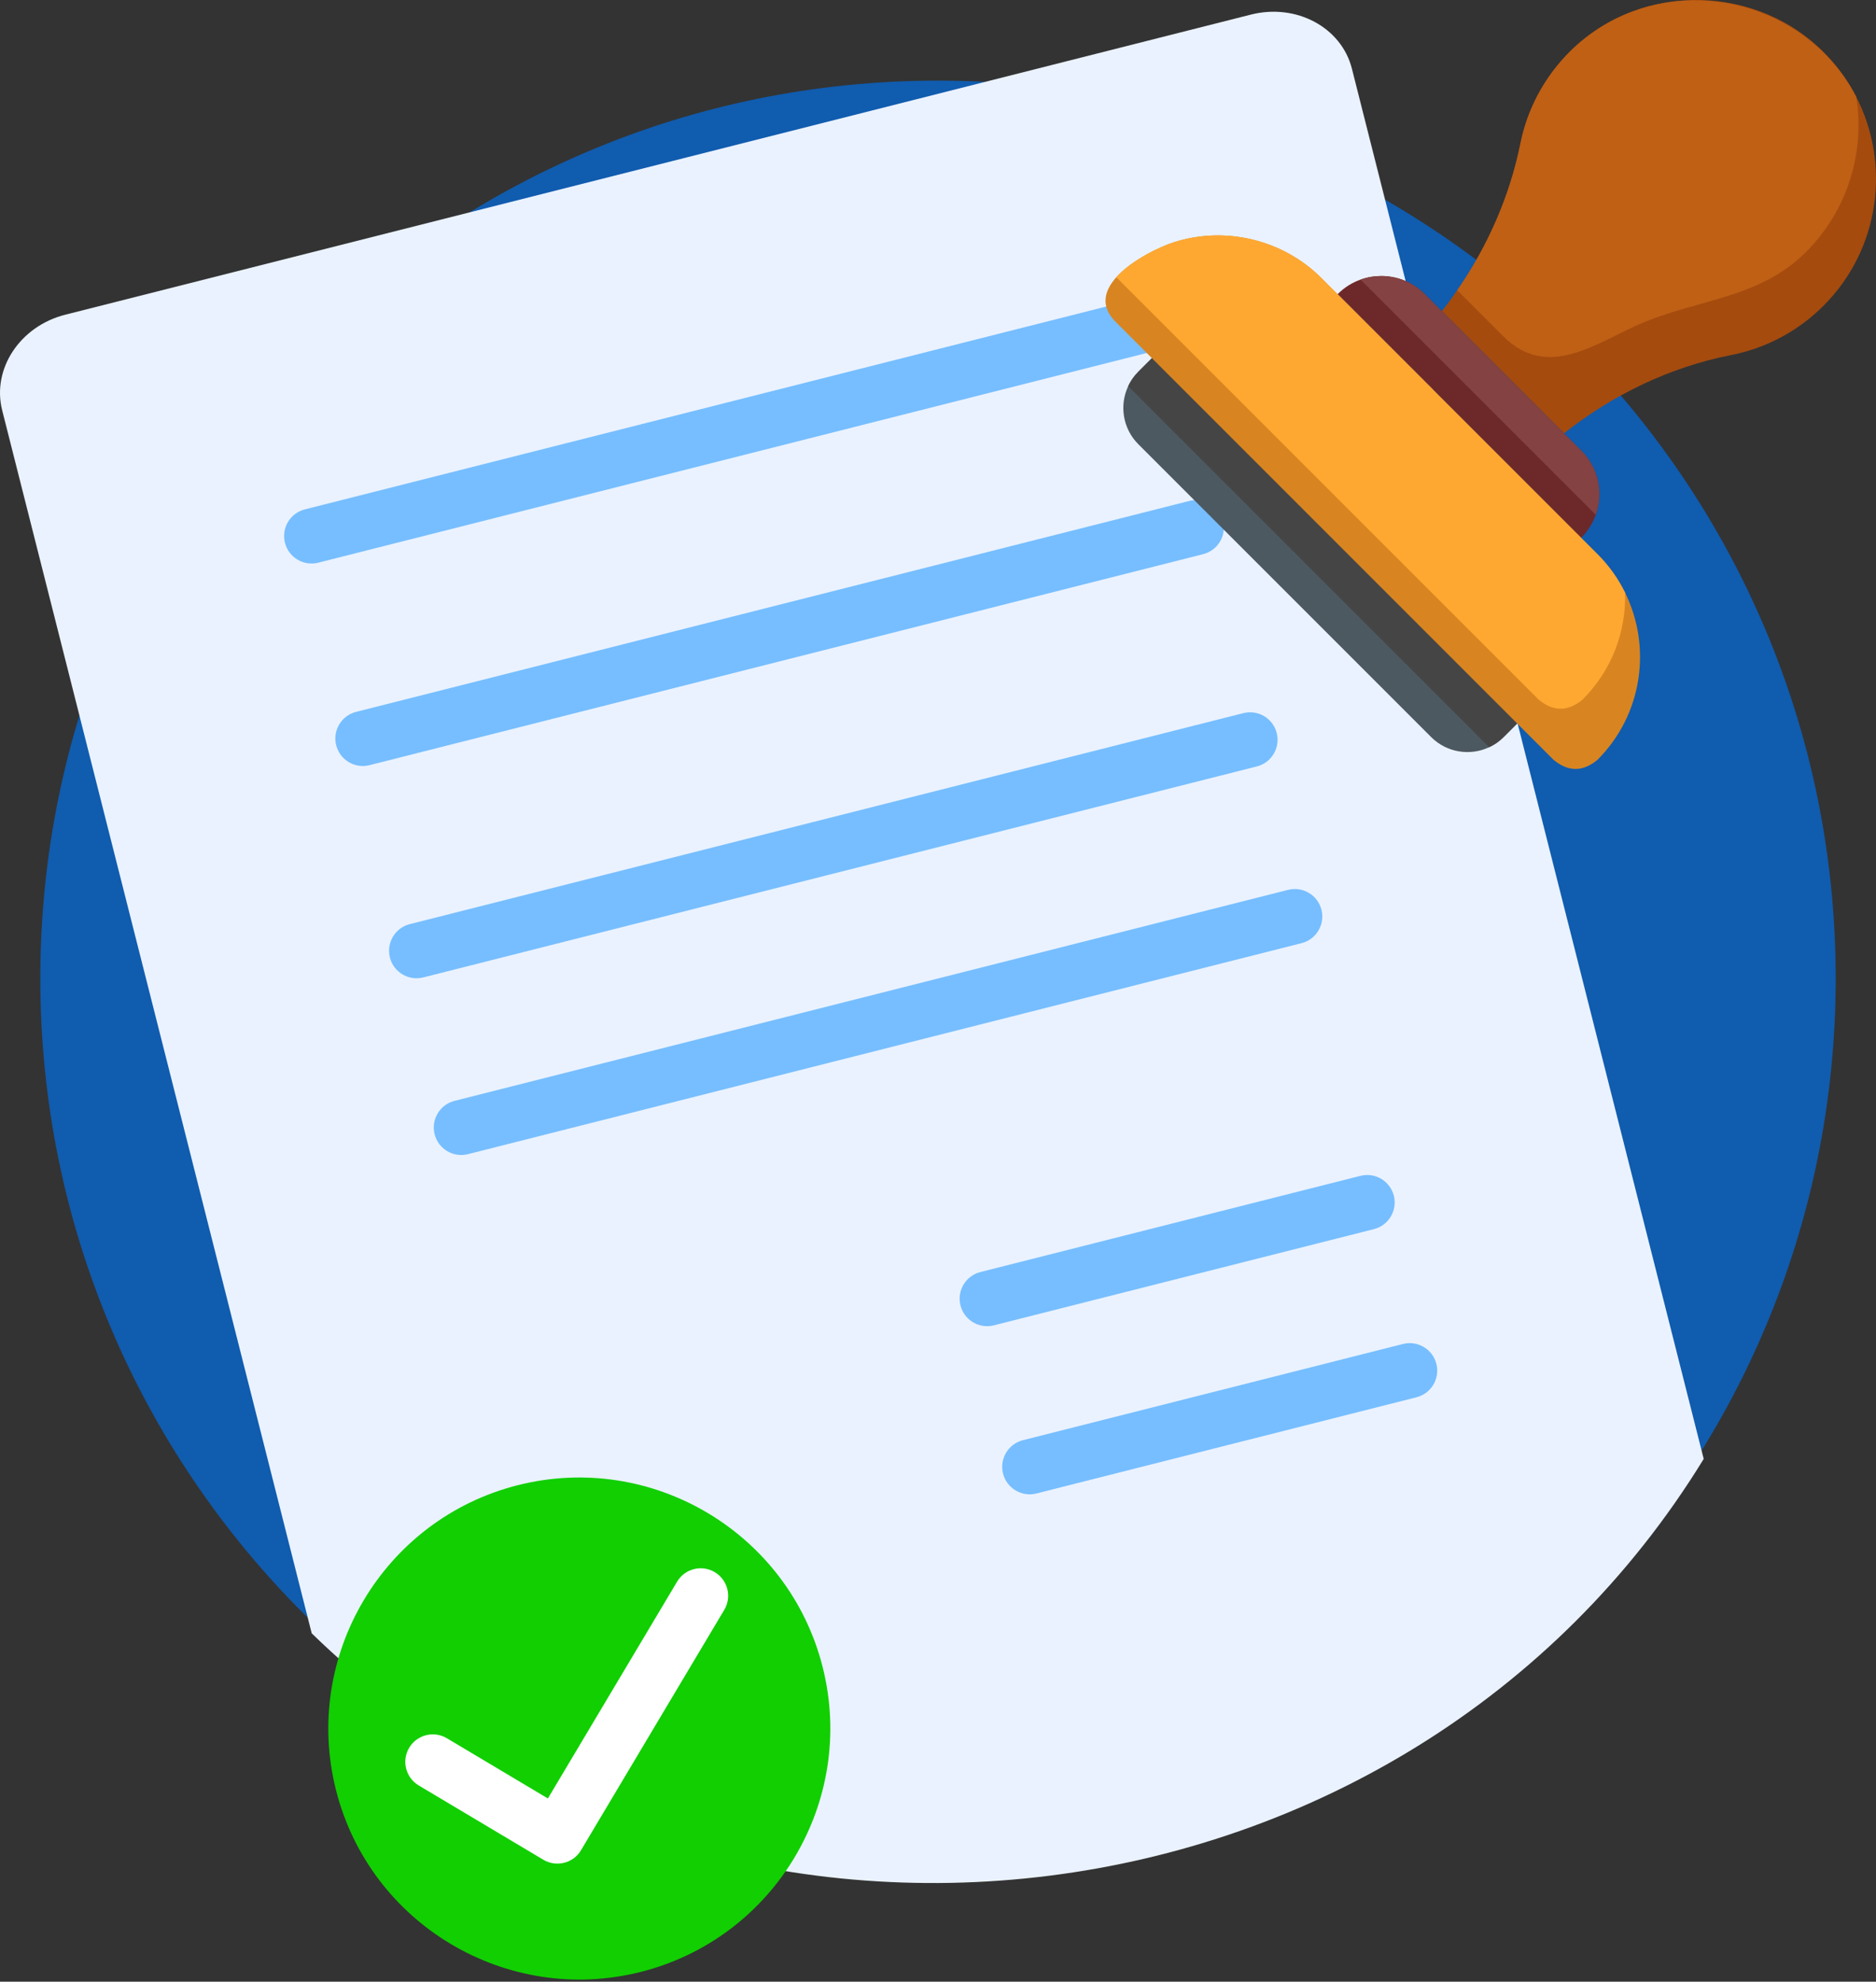
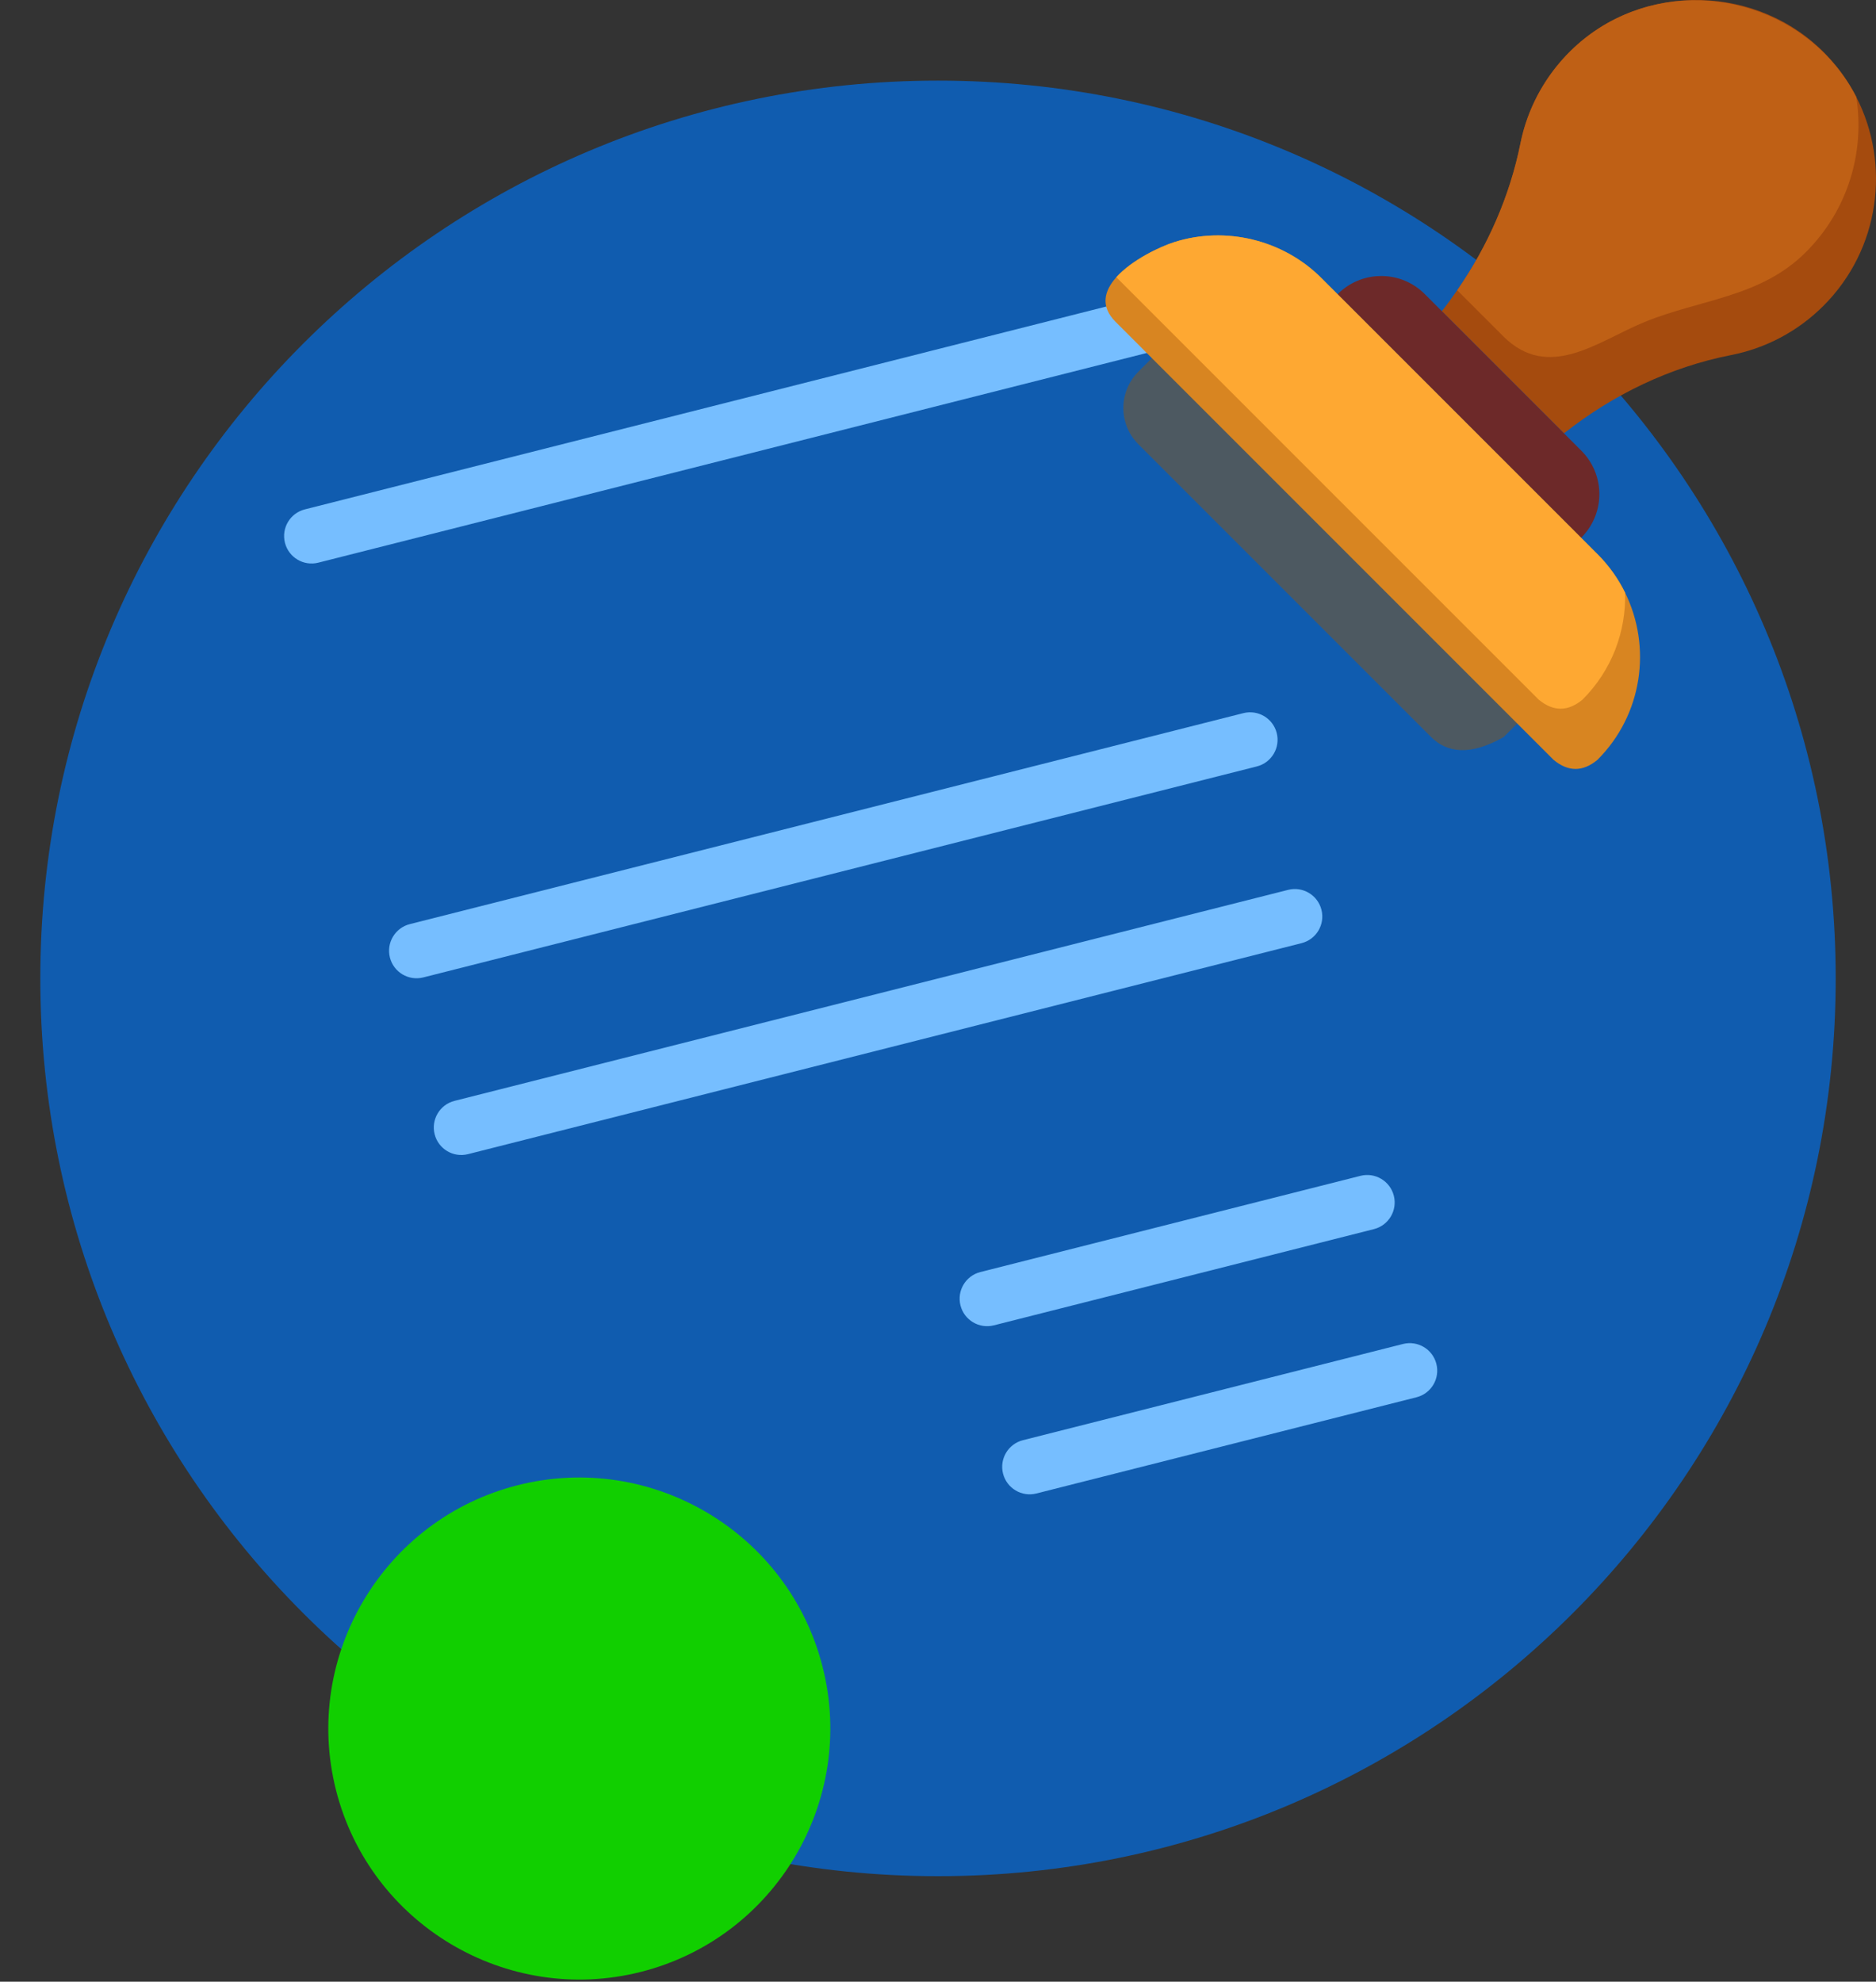
<svg xmlns="http://www.w3.org/2000/svg" width="160" height="169" viewBox="0 0 160 169" fill="none">
  <rect x="0" y="0" width="160" height="169" fill="#333333" stroke="none" />
  <g clip-path="url(#clip0_315_8466)">
    <path d="M80 160C122.285 160 156.563 125.722 156.563 83.438C156.563 41.153 122.285 6.875 80 6.875C37.716 6.875 3.438 41.153 3.438 83.438C3.438 125.722 37.716 160 80 160Z" fill="#105CAF" />
-     <path d="M145.306 124.416C120.042 165.612 61.251 173.059 26.585 139.288C17.785 104.521 8.986 69.754 0.185 34.988C-0.706 31.463 1.703 27.816 5.566 26.838C39.273 18.305 72.981 9.775 106.688 1.244C110.553 0.266 114.406 2.328 115.3 5.853C125.301 45.374 135.304 84.895 145.306 124.416Z" fill="#EAF2FF" />
    <path d="M98.241 29.991L27.149 47.984C25.895 48.302 24.62 47.542 24.302 46.287C23.985 45.032 24.744 43.758 25.999 43.44L97.091 25.447C98.346 25.129 99.621 25.889 99.938 27.144C100.256 28.399 99.496 29.674 98.241 29.991V29.991Z" fill="#76BEFF" />
-     <path d="M102.612 47.259L31.52 65.252C30.265 65.57 28.99 64.81 28.673 63.555C28.355 62.3 29.115 61.026 30.37 60.708L101.462 42.715C102.716 42.398 103.991 43.157 104.309 44.412C104.626 45.667 103.866 46.942 102.612 47.259Z" fill="#76BEFF" />
    <path d="M107.193 65.361L36.101 83.354C34.847 83.671 33.572 82.912 33.254 81.657C32.937 80.402 33.696 79.127 34.951 78.809L106.043 60.816C107.298 60.499 108.572 61.258 108.89 62.514C109.207 63.769 108.447 65.043 107.193 65.361Z" fill="#76BEFF" />
    <path d="M111.007 80.432L39.916 98.425C38.661 98.743 37.386 97.983 37.069 96.728C36.751 95.473 37.511 94.198 38.766 93.881L109.857 75.888C111.112 75.57 112.387 76.33 112.704 77.585C113.022 78.84 112.262 80.115 111.007 80.432V80.432Z" fill="#76BEFF" />
    <path d="M70.16 142.156C73.056 153.599 66.103 165.265 54.661 168.161C43.219 171.056 31.553 164.103 28.657 152.661C25.761 141.218 32.714 129.553 44.156 126.657C55.599 123.761 67.265 130.714 70.16 142.156Z" fill="#11CF00" />
-     <path d="M48.115 158.857C47.534 159.004 46.896 158.93 46.34 158.598L35.711 152.263C34.599 151.6 34.235 150.161 34.898 149.049C35.56 147.938 36.999 147.574 38.111 148.236L46.727 153.372L57.746 134.886C58.408 133.774 59.847 133.41 60.959 134.072C62.071 134.735 62.435 136.174 61.772 137.286L49.553 157.786C49.222 158.341 48.697 158.71 48.115 158.857V158.857Z" fill="white" />
    <path d="M117.18 104.819L84.764 113.024C83.509 113.341 82.235 112.581 81.917 111.326C81.6 110.071 82.359 108.797 83.614 108.479L116.03 100.275C117.284 99.957 118.559 100.717 118.877 101.972C119.194 103.227 118.434 104.502 117.18 104.819Z" fill="#76BEFF" />
    <path d="M120.809 119.159L88.394 127.363C87.139 127.681 85.864 126.921 85.546 125.666C85.229 124.411 85.989 123.136 87.244 122.819L119.659 114.614C120.914 114.297 122.189 115.057 122.506 116.312C122.824 117.567 122.064 118.841 120.809 119.159Z" fill="#76BEFF" />
    <path d="M155.516 26.081C153.284 28.312 150.535 29.709 147.656 30.277C142.419 31.302 137.558 33.658 133.39 36.955L122.971 26.536C123.429 25.955 123.864 25.36 124.282 24.753C126.894 20.983 128.77 16.734 129.68 12.208C130.261 9.329 131.675 6.584 133.925 4.362C139.975 -1.618 150.036 -1.421 155.856 4.779C156.859 5.848 157.679 7.026 158.32 8.272C161.27 14.029 160.335 21.261 155.516 26.081V26.081Z" fill="#A54B0E" />
    <path d="M154.025 21.496C150.15 25.37 145.085 25.496 140.274 27.456C136.302 29.075 132.103 32.574 128.191 28.662L124.282 24.753C126.893 20.984 128.775 16.708 129.68 12.208C130.6 7.653 133.635 3.66 137.802 1.596C145.21 -2.074 154.528 0.898 158.32 8.273C159.056 12.946 157.624 17.896 154.025 21.496V21.496Z" fill="#BF6015" />
    <path d="M134.873 45.84L134.851 45.862L114.08 25.091L114.102 25.069C114.668 24.503 115.333 24.094 116.038 23.845C116.605 23.639 117.207 23.538 117.803 23.538C119.142 23.538 120.481 24.046 121.505 25.069L134.873 38.438C136.351 39.916 136.763 42.059 136.1 43.907C135.848 44.609 135.439 45.274 134.873 45.84V45.84Z" fill="#6D2929" />
-     <path d="M136.099 43.907L116.037 23.845C116.605 23.639 117.206 23.538 117.803 23.538C119.142 23.538 120.481 24.046 121.504 25.069L134.873 38.438C136.351 39.916 136.762 42.059 136.099 43.907V43.907Z" fill="#844242" />
-     <path d="M129.957 61.142L128.244 62.855C127.875 63.224 127.458 63.513 127.011 63.721C125.391 64.484 123.398 64.196 122.057 62.855L97.087 37.885C95.746 36.544 95.459 34.551 96.221 32.931C96.429 32.485 96.718 32.067 97.087 31.698L98.8 29.985L129.957 61.142Z" fill="#4D5961" />
-     <path d="M129.957 61.142L128.244 62.855C127.875 63.224 127.458 63.513 127.011 63.721L96.221 32.931C96.429 32.485 96.718 32.067 97.087 31.698L98.8 29.985L129.957 61.142Z" fill="#454545" />
+     <path d="M129.957 61.142L128.244 62.855C125.391 64.484 123.398 64.196 122.057 62.855L97.087 37.885C95.746 36.544 95.459 34.551 96.221 32.931C96.429 32.485 96.718 32.067 97.087 31.698L98.8 29.985L129.957 61.142Z" fill="#4D5961" />
    <path d="M136.243 64.799C134.997 65.834 133.746 65.834 132.5 64.799L95.142 27.442C93.814 26.114 94.188 24.781 95.209 23.641C96.521 22.183 98.903 21.043 100.152 20.647C104.529 19.257 109.439 20.451 112.687 23.699L136.243 47.254C137.231 48.242 138.017 49.356 138.601 50.545C140.883 55.178 140.099 60.944 136.243 64.799V64.799Z" fill="#D88521" />
    <path d="M134.972 59.662C133.726 60.696 132.476 60.696 131.229 59.662L95.209 23.641C96.521 22.183 98.903 21.043 100.152 20.647C104.529 19.257 109.439 20.451 112.687 23.699L136.243 47.254C137.231 48.242 138.017 49.356 138.601 50.545C138.692 53.835 137.483 57.152 134.972 59.662V59.662Z" fill="#FEA832" />
  </g>
  <defs>
    <clipPath id="clip0_315_8466">
      <rect width="160" height="169" fill="white" />
    </clipPath>
  </defs>
</svg>